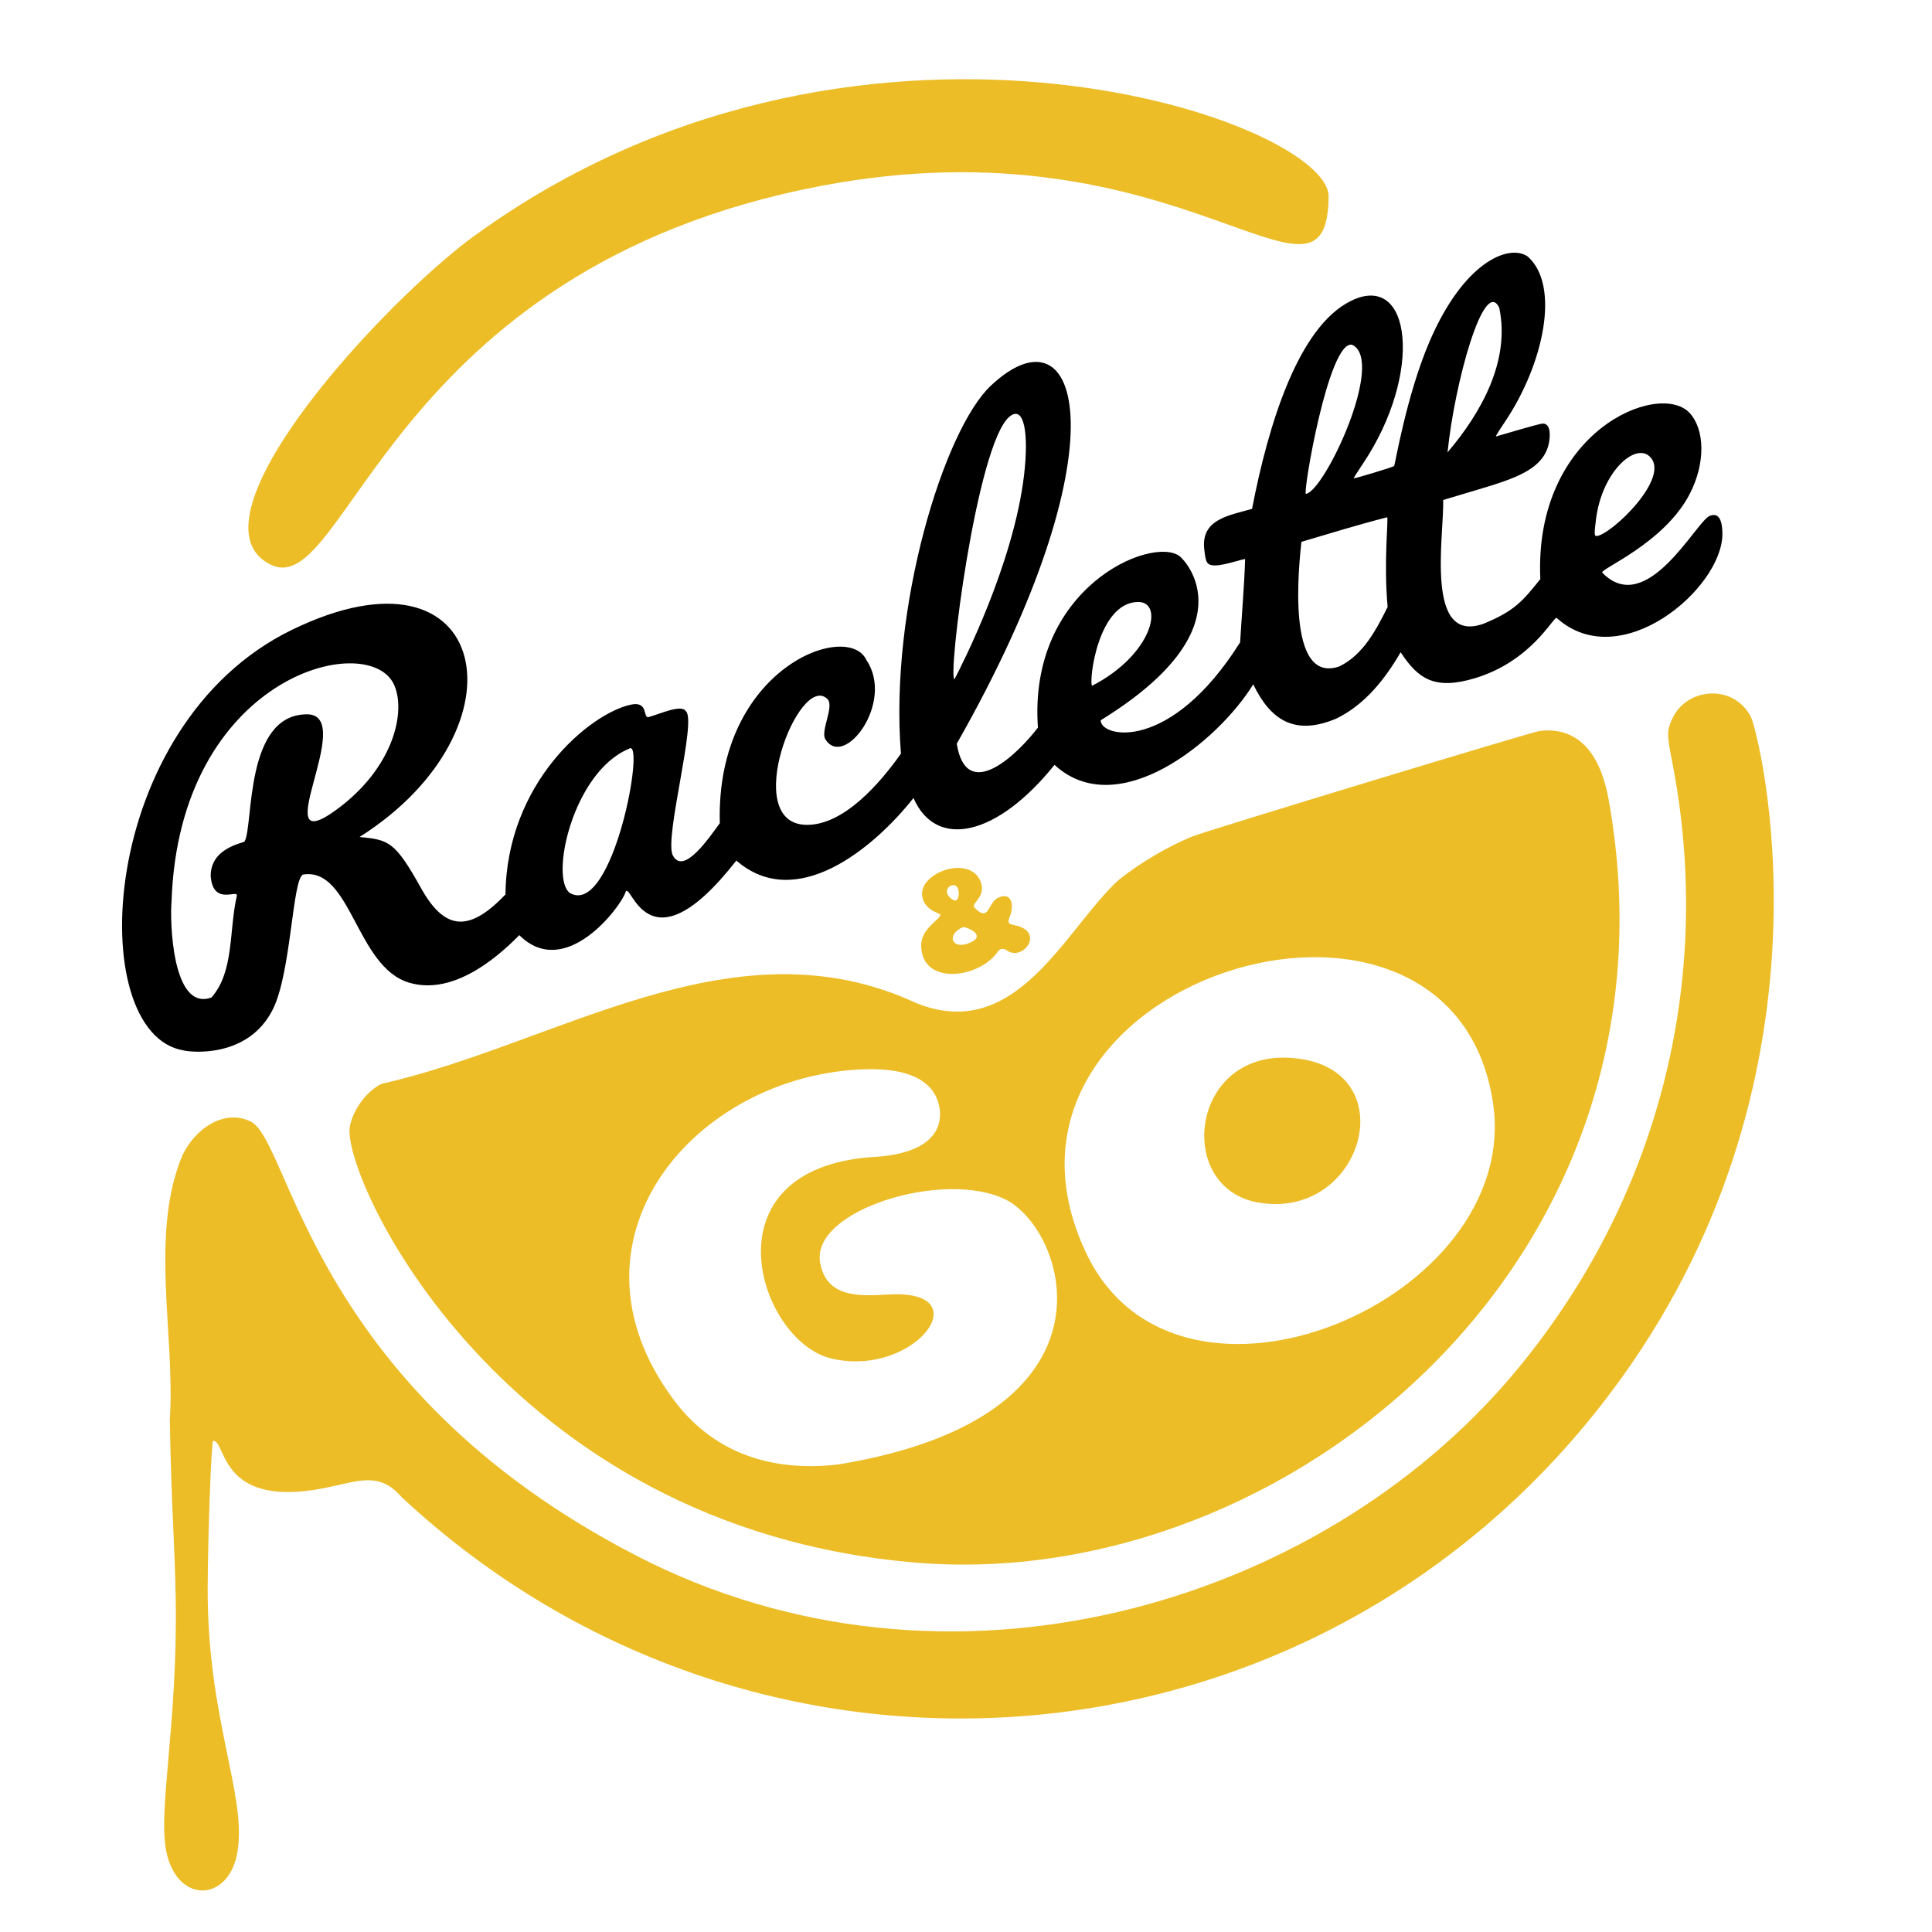
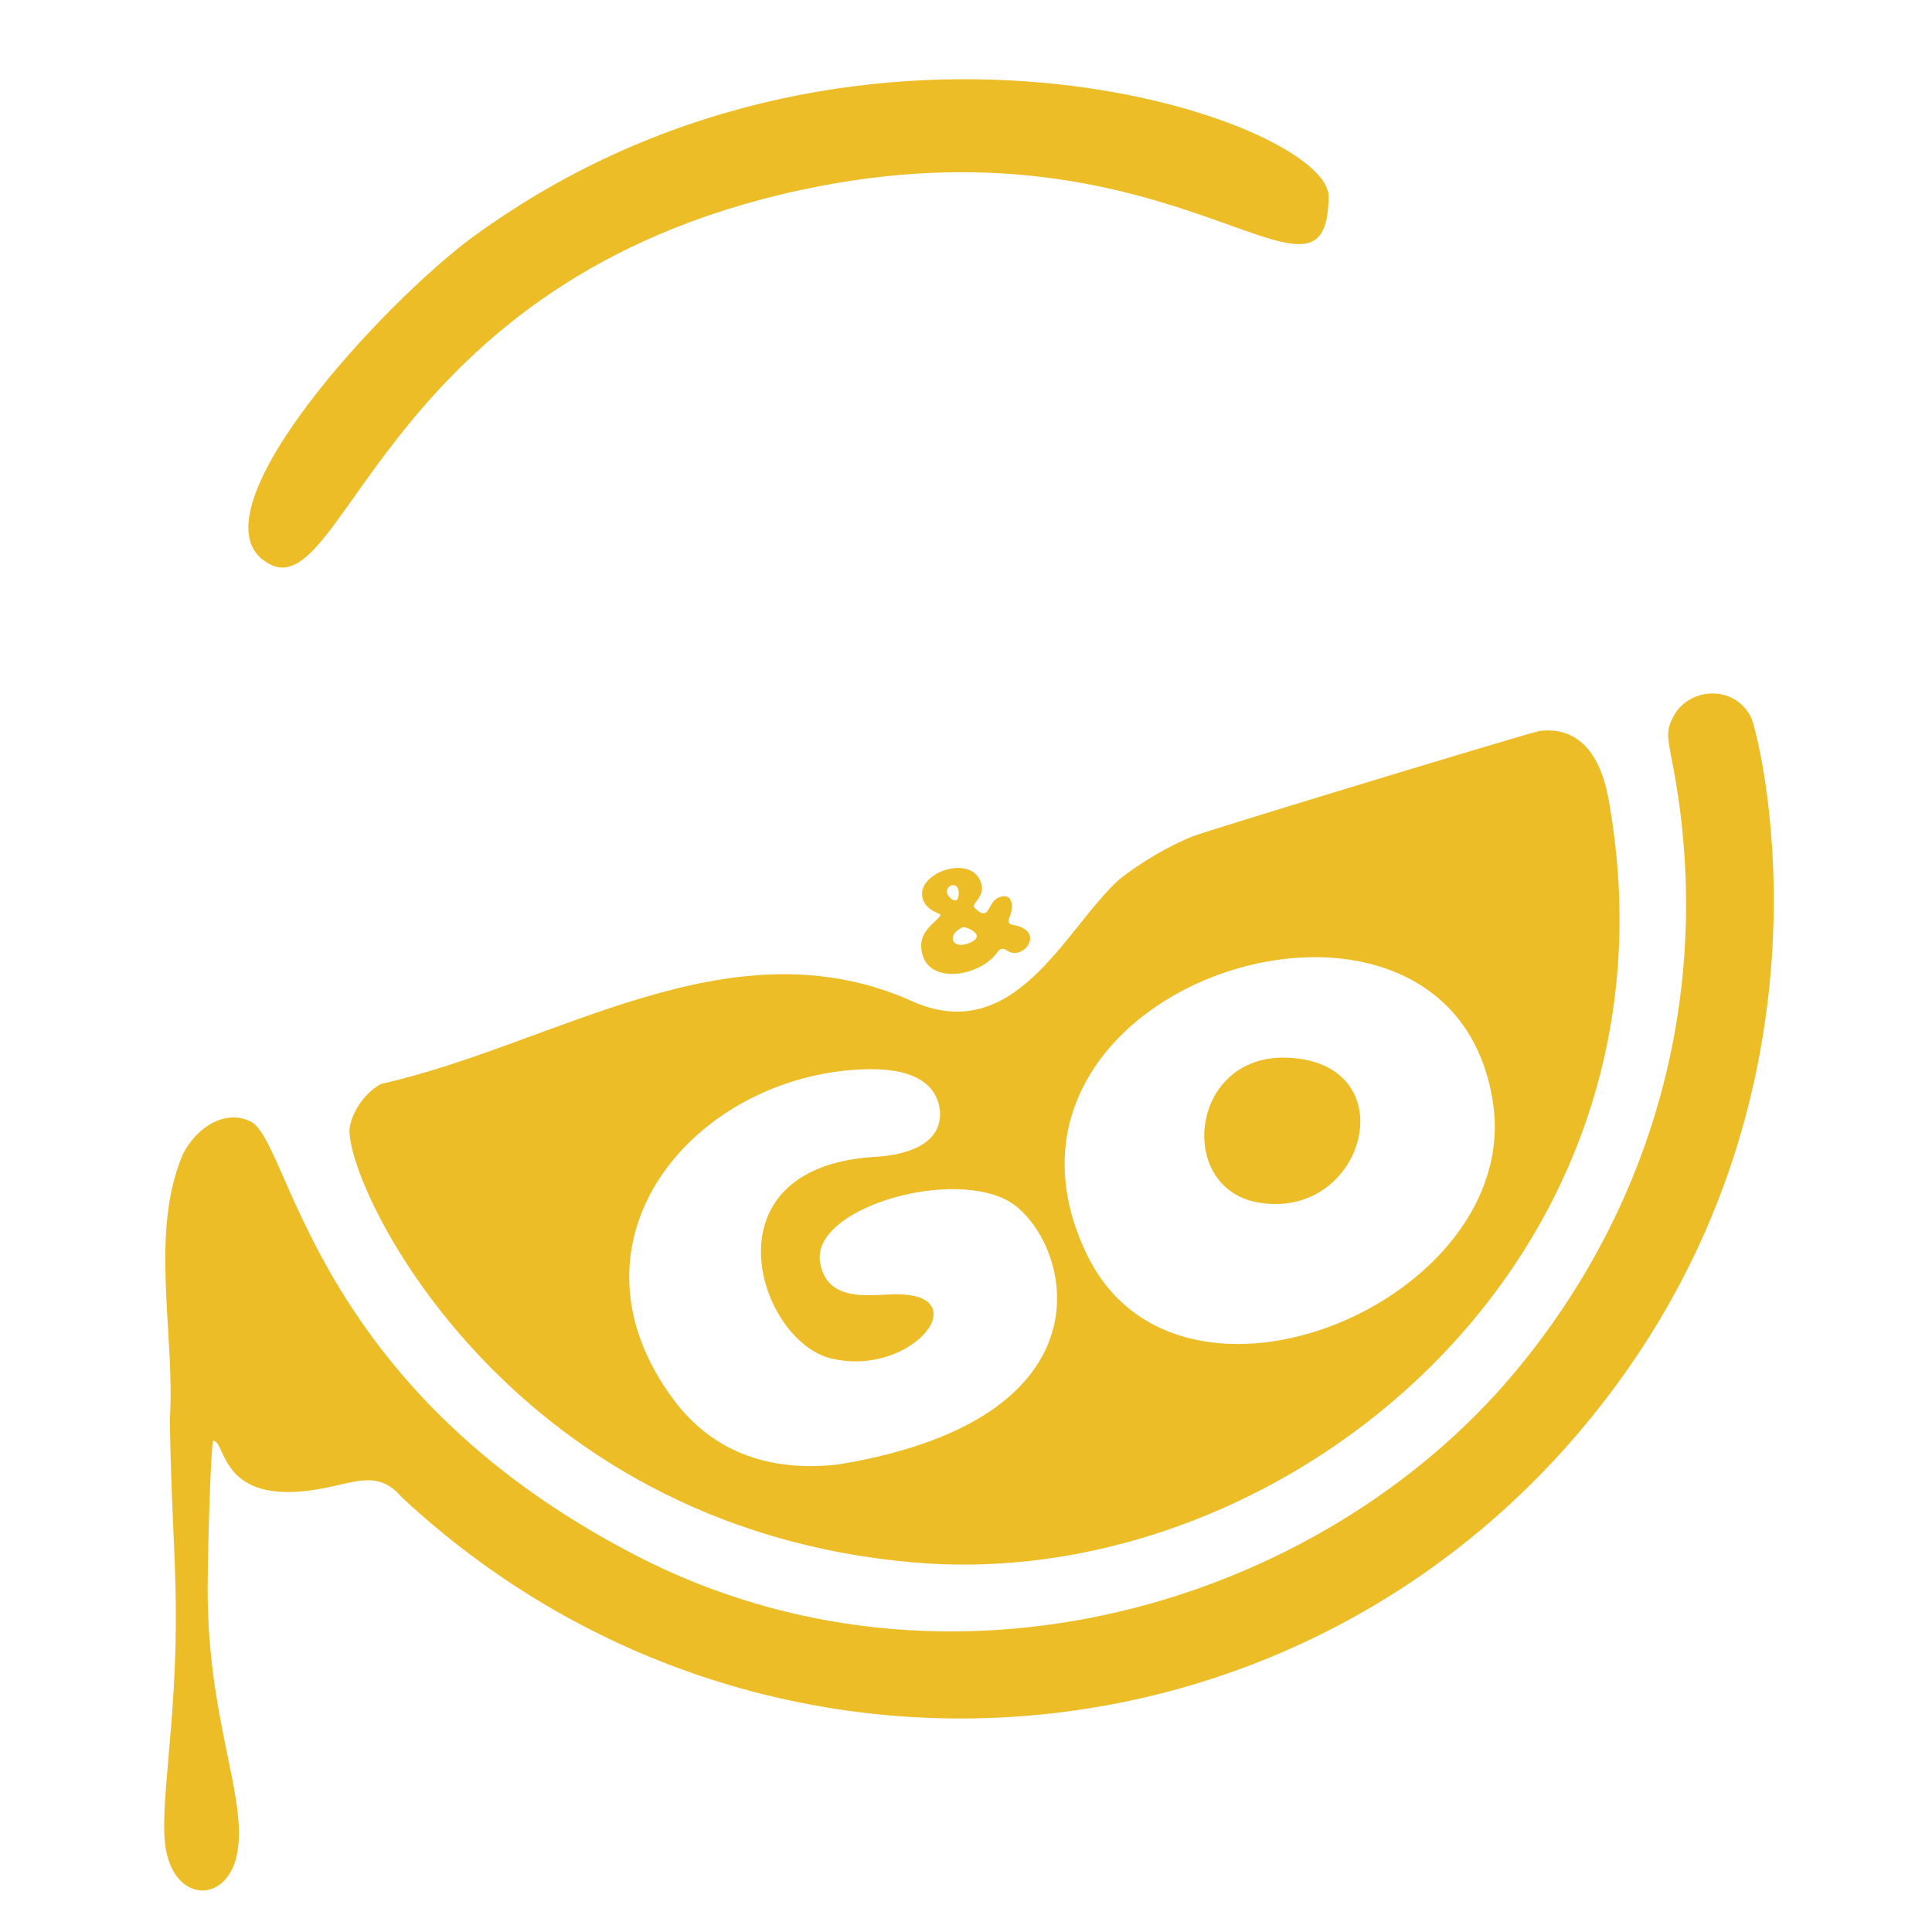
<svg xmlns="http://www.w3.org/2000/svg" width="128" height="128" viewBox="0 0 200 200" version="1.1" id="svg2">
  <defs id="defs2" />
  <g id="g1" transform="matrix(1.25,0,0,1.25,-28.065,-22.598)">
    <path d="m 36.236,171.474 c -0.735,-3.407 0.927,-10.556 0.77,-20.848 -0.073,-4.696 -0.368,-7.736 -0.491,-14.974 0.464,-6.95 -1.705,-15.395 1.059,-21.934 1.15,-2.324 3.514,-3.736 5.536,-2.805 3.393,1.274 4.78,21.916 32.031,35.994 25.748,13.3 56.487,4.142 72.619,-15.012 12.013,-14.265 16.758,-32.646 13.141,-50.903 -0.417,-2.106 -0.41,-2.456 0.076,-3.461 1.223,-2.539 5.083,-2.828 6.487,-0.056 0.572,1.13 7.884,28.955 -10.815,54.844 -24.097,33.36 -71.177,37.477 -100.927,9.753 -1.698,-1.982 -3.307,-1.446 -5.665,-0.915 -9.546,2.198 -8.797,-3.76 -9.952,-3.76 -0.148,0 -0.438,7.749 -0.455,12.171 -0.04,10.806 3.216,17.089 2.48,21.8 -0.661,4.245 -4.96,4.441 -5.894,0.106 z m 62.134,-23.98 c -34.537,-2.848 -47.756,-32.233 -46.94,-36.158 0.294,-1.418 1.38,-2.874 2.603,-3.493 14.47,-3.272 28.659,-13.395 43.573,-7.02 8.86,4.27 12.996,-5.82 17.538,-9.913 1.727,-1.373 4.083,-2.774 6.106,-3.577 1.259,-0.5 28.056,-8.638 28.713,-8.721 1.914,-0.238 4.747,0.357 5.707,5.676 6.883,38.205 -26.832,65.717 -57.3,63.205 z m -6.455,-8.14 c 24.09,-3.972 18.858,-19.465 13.794,-21.947 -5.086,-2.493 -16.163,0.883 -15.332,5.264 0.526,2.897 3.247,2.752 5.612,2.616 7.793,-0.49 2.192,6.942 -4.697,5.294 -6.026,-1.442 -10.621,-15.689 3.417,-16.683 2.282,-0.1 5.693,-0.787 5.593,-3.694 -0.18,-2.487 -2.39,-3.724 -6.377,-3.57 -13.97,0.54 -25.554,14.129 -15.675,27.377 3.145,4.218 7.812,6.025 13.665,5.344 z m 54.187,-29.895 c -3.37,-22.95 -44.535,-10.173 -33.657,12.476 7.635,15.896 36.047,3.81 33.657,-12.476 z m -19.517,8.193 c -6.777,-1.238 -5.591,-12.382 2.581,-11.976 9.892,0.49 6.317,13.602 -2.58,11.976 z m -27.844,-21.3 c -0.002,-1.384 1.587,-2.136 1.587,-2.512 0,-0.135 -1.177,-0.311 -1.469,-1.368 -0.571,-2.071 3.919,-3.702 4.807,-1.376 0.465,1.214 -0.705,1.712 -0.552,2.11 1.28,1.339 1.098,-0.34 2,-0.784 1.189,-0.531 1.313,0.723 0.974,1.533 -0.213,0.51 -0.152,0.644 0.339,0.736 2.639,0.495 0.772,2.998 -0.55,2.125 -0.328,-0.25 -0.657,-0.199 -0.828,0.13 -1.56,2.174 -6.301,2.794 -6.308,-0.593 z m 3.945,-0.16 c 1.528,-0.599 -0.035,-1.329 -0.488,-1.334 -1.404,0.622 -0.934,1.891 0.488,1.334 z m -0.834,-4.13 c 0,-1.341 -1.658,-0.43 -0.661,0.409 0.629,0.53 0.66,-0.247 0.66,-0.41 z M 44.874,64.842 c -7.1,-3.446 7.917,-20.281 16.139,-26.695 31.842,-23.8 71.36,-10.213 71.469,-3.819 -0.079,11.62 -12.246,-6.545 -42.054,-0.851 C 54.55,40.33 51.2,67.914 44.874,64.843 Z" fill="#ecbd26" id="path1" />
-     <path fill="#000000" d="m 37.653,105.069 c -8.336,-1.378 -7.165,-26.973 8.967,-34.825 16.517,-8.037 19.739,8.208 5.61,17.15 2.441,0.236 2.933,0.356 5.143,4.326 2.043,3.622 4.11,3.386 6.941,0.436 0.087,-9.258 6.984,-14.992 10.39,-15.723 1.507,-0.322 0.95,1.207 1.486,1.024 0.956,-0.266 2.719,-1.087 3.073,-0.469 0.886,0.825 -1.766,10.325 -1.113,11.887 0.883,1.813 3.094,-1.523 3.913,-2.623 C 81.709,73.403 92.7,69.422 94.21,72.75 c 2.363,3.518 -1.894,9.079 -3.414,6.53 -0.405,-0.676 0.78,-2.728 0.175,-3.317 -2.333,-2.268 -7.253,10.359 -1.728,10.426 3.082,0.038 6.083,-3.436 7.821,-5.9 -0.968,-12.116 3.566,-26.814 7.437,-30.462 7.469,-7.036 11.133,5.141 -2.815,29.642 0.81,4.999 5.064,0.836 6.722,-1.333 -0.82,-11.59 9.383,-15.882 11.71,-14.215 0.568,0.408 5.794,6.03 -6.51,13.605 -0.032,1.44 5.775,2.723 11.545,-6.453 0.134,-2.251 0.343,-4.627 0.414,-6.88 -0.078,-0.077 -1.695,0.513 -2.467,0.513 -0.742,0 -0.798,-0.27 -0.919,-1.37 -0.275,-2.489 2.136,-2.78 3.961,-3.318 1.35,-6.99 3.818,-15.054 8.178,-17.215 5.05,-2.503 6.016,6.014 0.994,13.49 -0.431,0.64 -0.77,1.178 -0.753,1.196 0.044,0.047 3.273,-0.93 3.348,-1.016 0.068,-0.077 1.014,-5.807 2.898,-10.233 2.857,-6.713 6.62,-8.178 8.155,-7.125 2.744,2.406 1.316,8.97 -1.904,13.737 -0.435,0.642 -0.759,1.166 -0.721,1.166 0.111,0 3.521,-1.059 3.887,-1.059 0.427,0 0.622,0.416 0.56,1.196 -0.206,2.554 -2.83,3.34 -6.037,4.3 l -2.776,0.83 c 0.074,3.004 -1.547,12.025 3.361,10.24 2.568,-1.06 3.219,-1.867 4.683,-3.69 -0.562,-12.25 9.855,-16.475 12.364,-13.756 1.267,1.37 1.325,4.156 0.013,6.698 -2.137,4.137 -7.52,6.244 -7.243,6.53 3.655,3.755 7.728,-4.168 8.871,-4.694 0.886,-0.377 1.074,0.59 1.074,1.488 0,4.508 -8.463,11.718 -13.734,6.944 -0.33,0 -2.113,3.589 -6.743,4.993 -3.36,1.019 -4.725,0.058 -6.17,-2.144 -1.296,2.234 -2.965,4.347 -5.33,5.496 -3.48,1.469 -5.467,0.078 -6.877,-2.836 -2.973,4.803 -11.247,11.47 -16.459,6.666 -4.732,5.904 -9.797,7.054 -11.678,2.747 -3.33,4.205 -9.736,9.479 -14.67,5.178 -7.499,9.602 -8.777,1.347 -9.191,2.652 -0.363,1.143 -4.964,7.327 -8.784,3.526 -2.228,2.277 -5.715,4.948 -9.126,3.935 -4.395,-1.306 -4.8,-9.553 -8.76,-8.957 -0.91,0.243 -0.986,8.04 -2.505,11.128 -2.029,4.12 -6.809,3.594 -7.414,3.44 z m 2.315,-4.386 c 1.883,-2.137 1.44,-5.543 2.094,-8.403 0.142,-0.62 -1.977,0.887 -2.162,-1.672 0,-2.338 2.722,-2.71 2.801,-2.838 0.76,-1.229 -0.04,-10.527 5.172,-10.535 4.258,-0.006 -3.599,12.312 2.441,7.9 4.794,-3.5 5.812,-8.238 4.734,-10.428 -2.205,-4.48 -17.765,-0.6 -18.39,18.03 -0.14,1.465 0.009,9.157 3.31,7.946 z m 34.564,-20.59 c -4.638,1.923 -6.587,10.749 -4.87,11.95 3.57,1.982 6.305,-13.03 4.87,-11.95 z m 42.146,-12.162 c -3.308,0.072 -4.06,6.543 -3.789,6.943 5.028,-2.59 6.008,-6.99 3.789,-6.943 z m -9.416,-10.527 c 0.406,-3.466 -0.003,-5.835 -1.217,-4.813 -2.72,2.29 -5.147,21.736 -4.542,21.734 0.582,-1.114 4.895,-9.538 5.759,-16.92 z m 26.117,15.86 c 1.975,-0.965 3.044,-3.03 3.99,-4.919 -0.342,-3.814 0.083,-7.306 -0.039,-7.428 -2.385,0.607 -4.742,1.338 -7.103,2.035 -0.177,1.752 -1.336,11.883 3.152,10.313 z m 25.645,-17.421 c -1.23,-1.06 -3.916,1.362 -4.4,5.25 -0.146,1.166 -0.142,1.378 0.028,1.378 1.114,0 6.346,-4.93 4.372,-6.628 z m -24.586,-9.208 c -1.946,-0.487 -4.12,12.385 -3.836,12.344 1.553,-0.223 6.609,-11.026 3.836,-12.344 z m 12.171,-3.083 c -1.262,-2.581 -3.7,6.25 -4.277,11.988 2.79,-3.278 5.215,-7.595 4.277,-11.988 z" id="path2" />
  </g>
  <style id="style1">
      #path2 {
         fill: #000;
      }

      @media (prefers-color-scheme: dark) {
         #path2 {
            fill: #FFF;
         }
      }
   </style>
</svg>